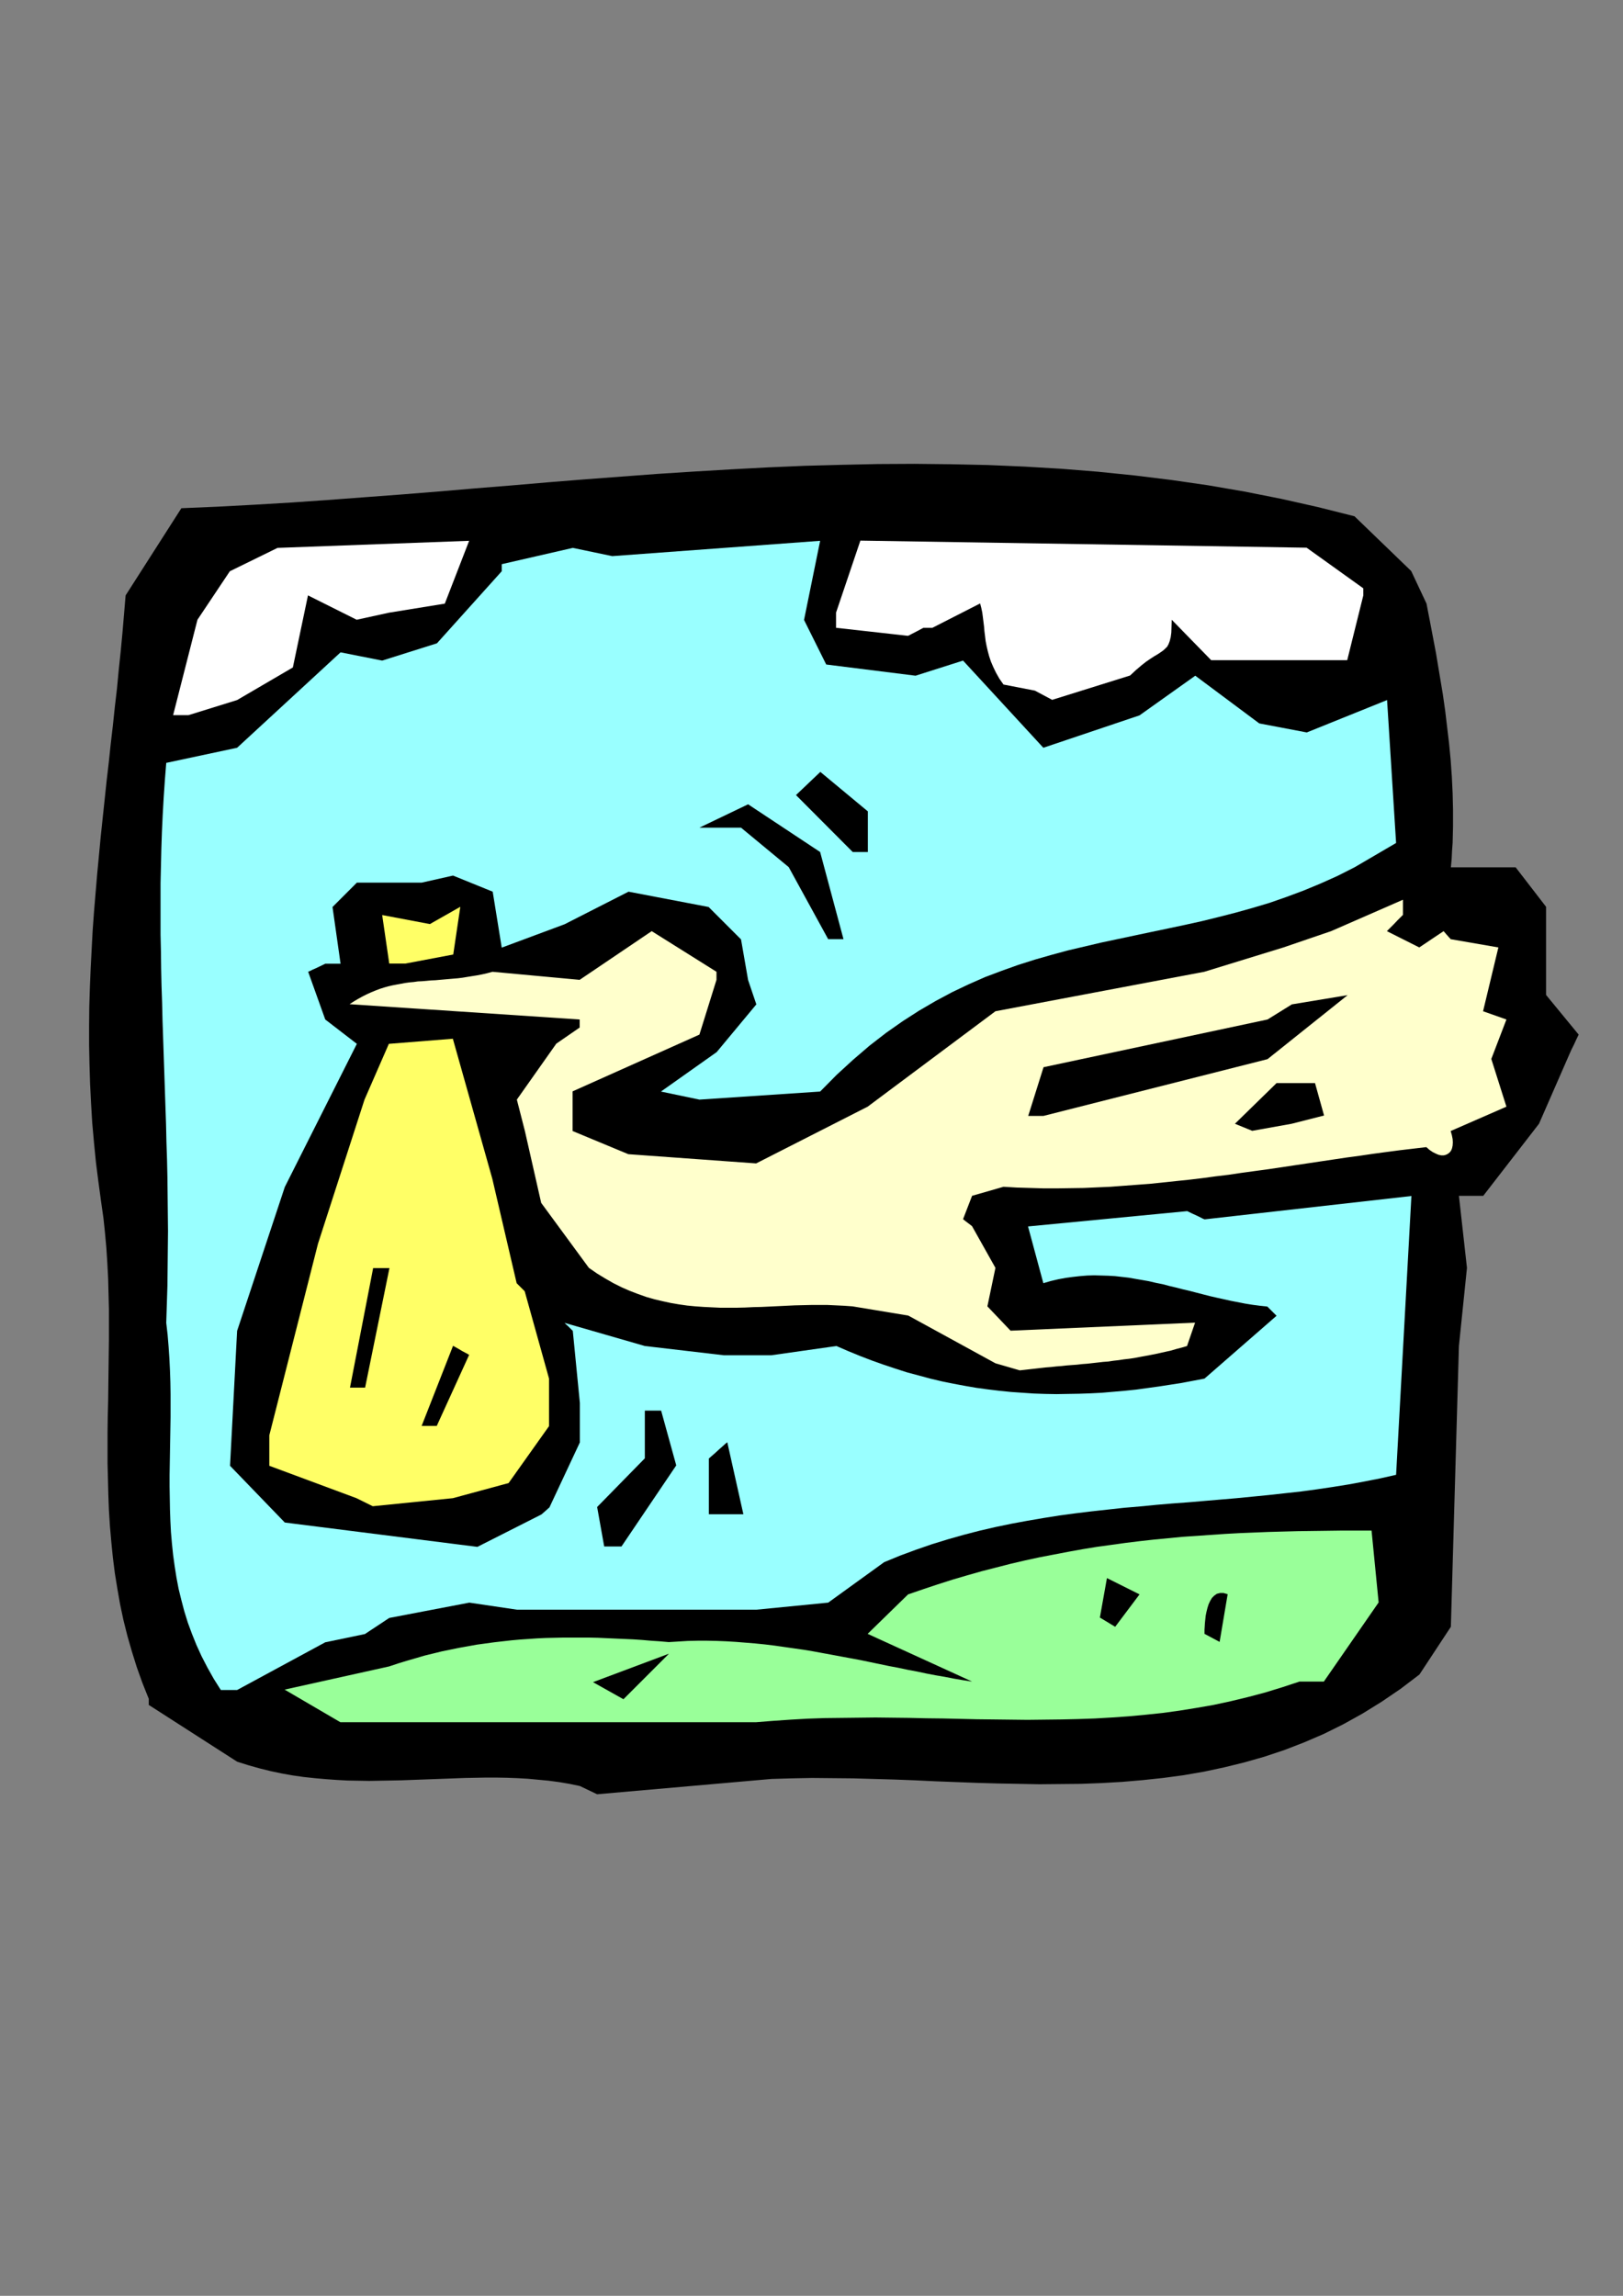
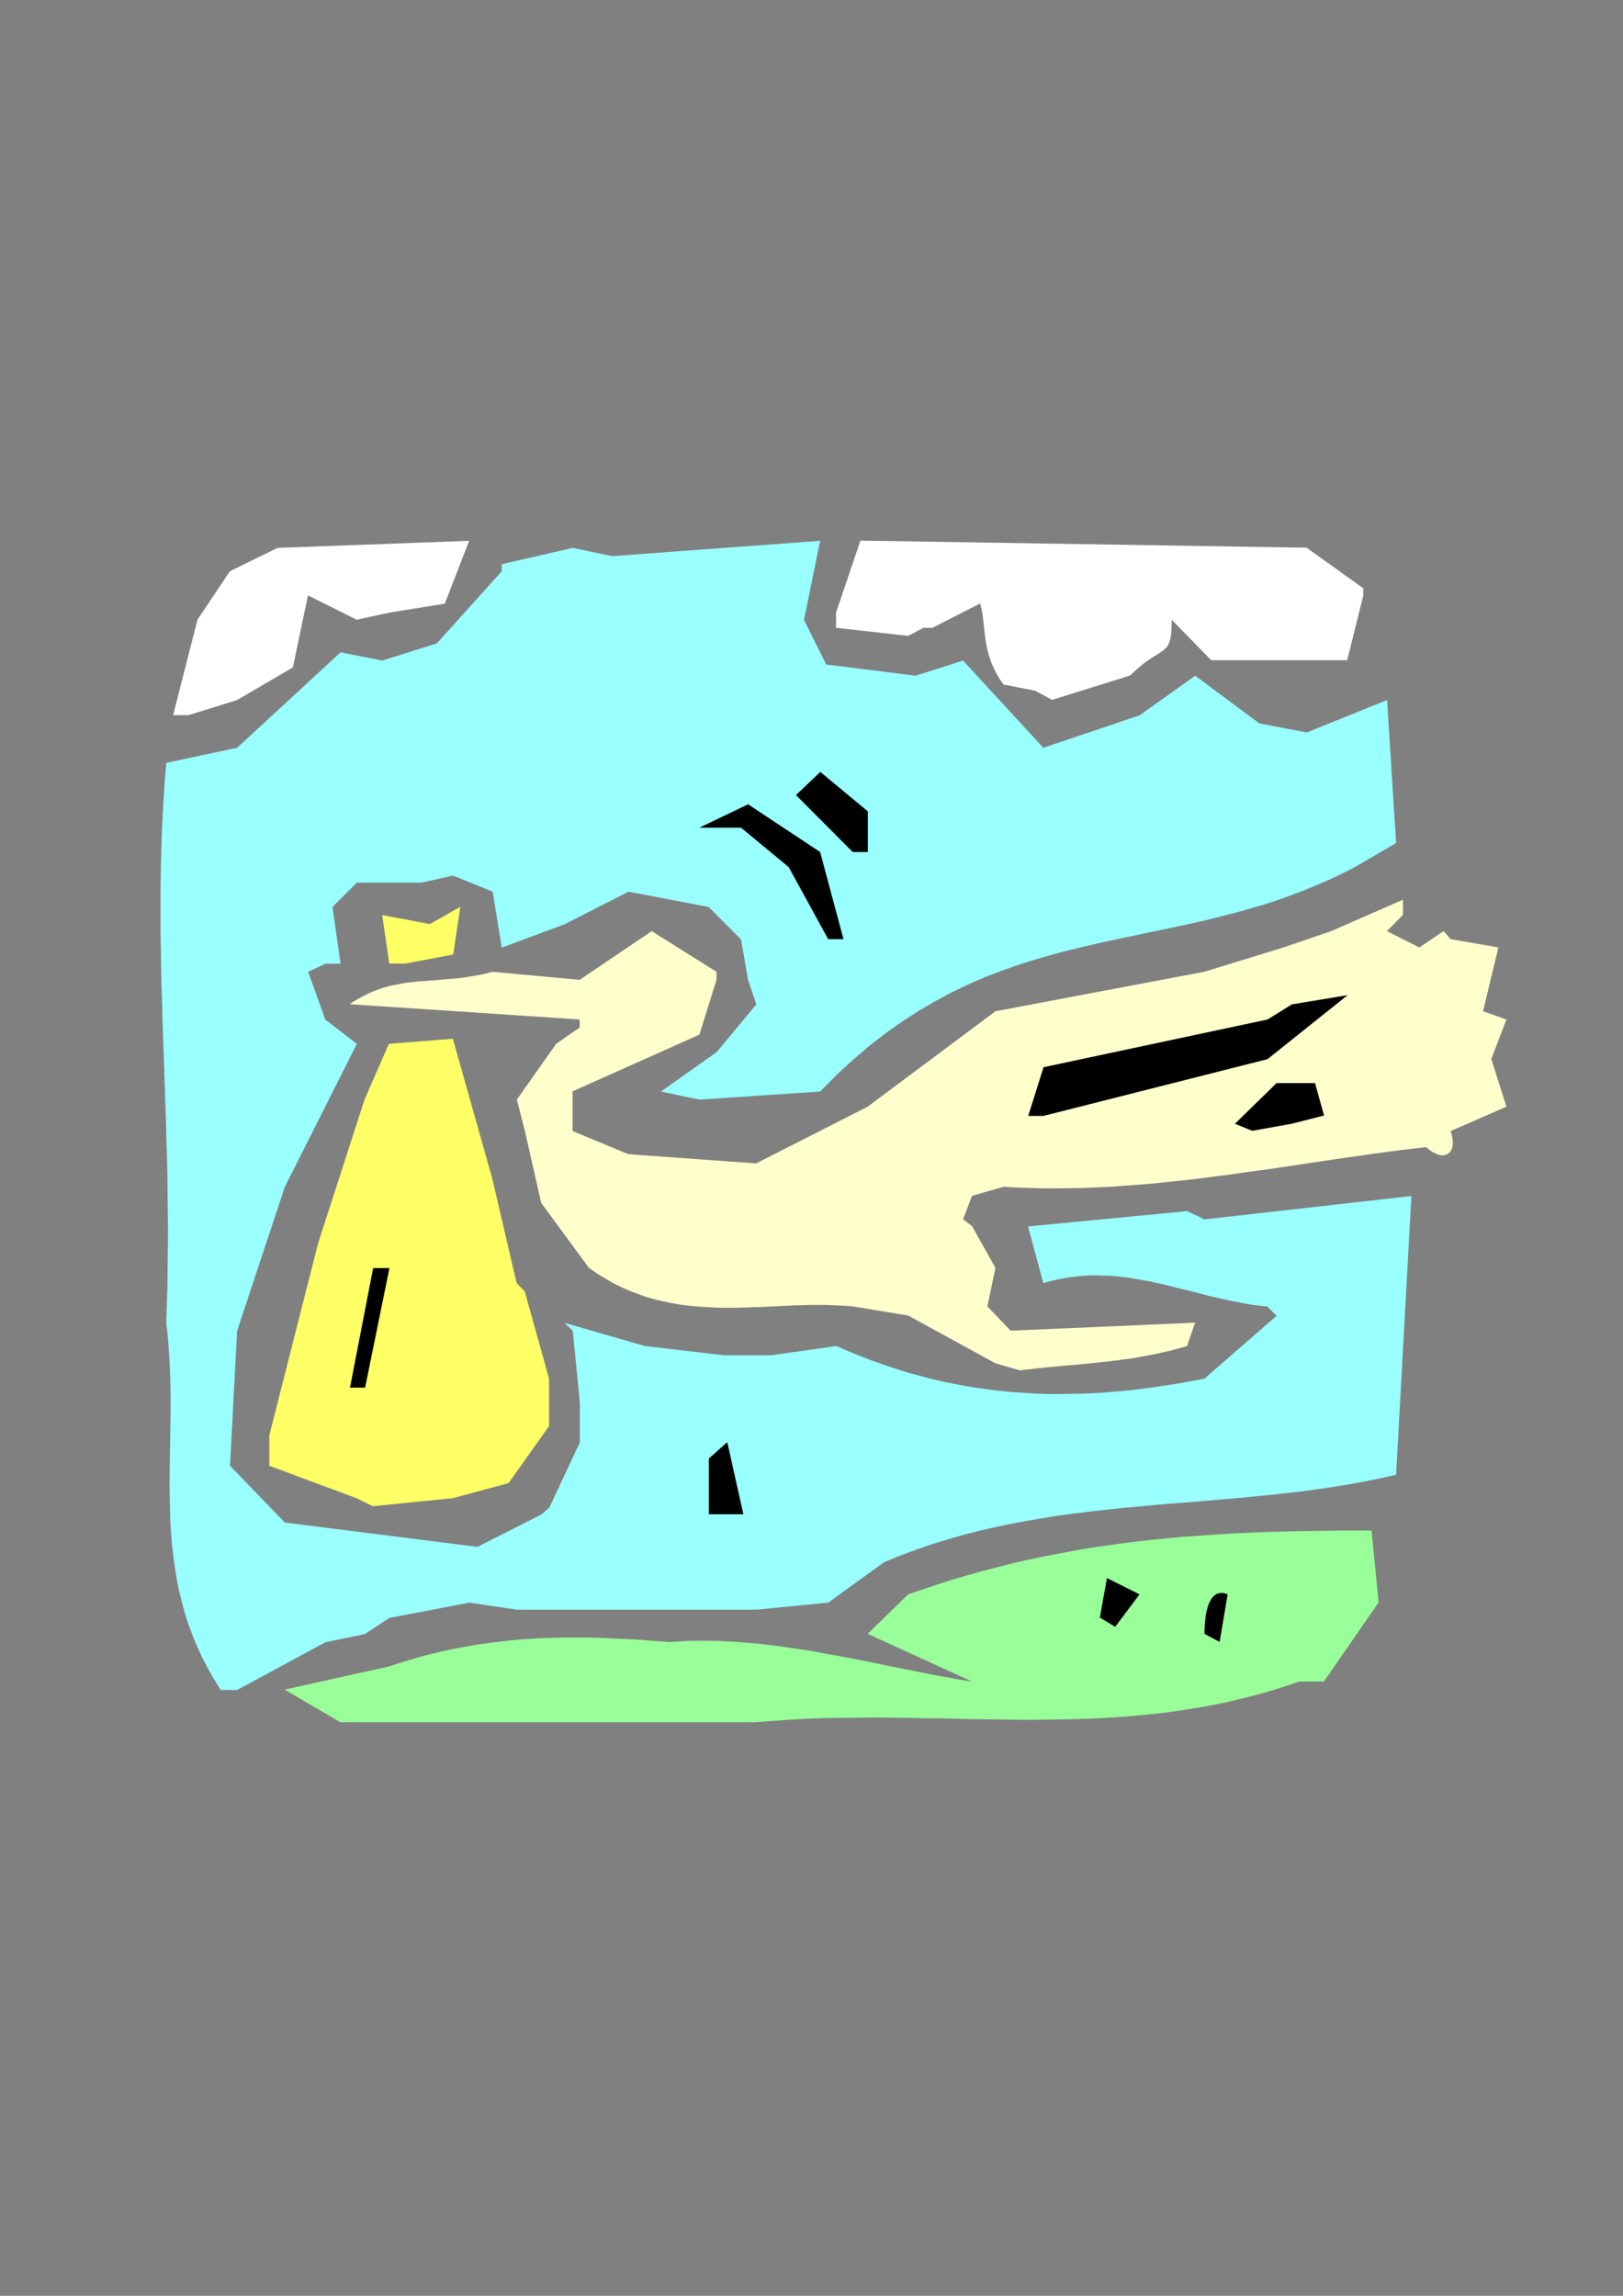
<svg xmlns="http://www.w3.org/2000/svg" height="841.89pt" viewBox="0 0 595.276 841.89" width="595.276pt" version="1.1" id="ec263ce1-f610-11ea-903d-dcc15c148e23">
  <rect x="0" y="0" width="595.276" height="841.89" fill="#808080" stroke="none" />
  <g>
-     <path style="fill:#000000;" d="M 212.678,654.945 L 208.862,654.153 205.046,653.505 201.23,653.001 197.414,652.641 193.598,652.281 189.782,652.065 185.966,651.921 182.078,651.849 178.262,651.849 174.374,651.921 170.558,651.993 166.67,652.137 162.782,652.281 158.894,652.425 155.006,652.569 151.046,652.713 147.158,652.857 143.198,652.929 139.238,653.001 135.35,653.073 131.39,653.001 127.358,652.929 123.398,652.713 119.438,652.425 115.406,652.065 111.374,651.633 107.342,651.057 103.31,650.337 99.206,649.473 95.174,648.465 91.07,647.313 86.966,646.017 54.566,625.209 54.566,624.489 54.566,623.913 54.566,623.553 54.566,623.265 54.566,623.121 54.566,622.977 54.566,622.977 54.566,622.977 52.262,617.217 50.174,611.385 48.374,605.625 46.718,599.865 45.278,594.105 44.054,588.345 43.046,582.585 42.11,576.825 41.39,571.065 40.814,565.305 40.31,559.545 39.95,553.785 39.734,548.097 39.59,542.337 39.446,536.649 39.446,530.961 39.446,525.201 39.518,519.513 39.662,513.897 39.734,508.209 39.806,502.521 39.878,496.905 39.95,491.289 39.95,485.601 39.95,479.985 39.806,474.441 39.662,468.825 39.374,463.281 39.014,457.665 38.51,452.121 37.934,446.649 37.142,441.105 36.134,433.689 35.198,426.345 34.478,419.073 33.83,411.801 33.398,404.601 33.038,397.401 32.822,390.273 32.678,383.217 32.678,376.161 32.75,369.105 32.966,362.121 33.254,355.137 33.614,348.225 33.974,341.313 34.478,334.401 35.054,327.489 35.63,320.649 36.278,313.809 36.926,306.969 37.646,300.129 38.366,293.361 39.086,286.521 39.878,279.753 40.598,272.913 41.39,266.145 42.11,259.305 42.902,252.537 43.55,245.697 44.27,238.857 44.918,232.017 45.494,225.177 46.07,218.337 66.518,186.369 79.982,185.793 93.446,185.073 106.91,184.281 120.302,183.345 133.766,182.337 147.23,181.329 160.694,180.249 174.158,179.097 187.55,178.017 201.014,176.865 214.478,175.785 227.87,174.777 241.334,173.769 254.798,172.905 268.19,172.113 281.654,171.393 295.118,170.817 308.51,170.457 321.974,170.169 335.438,170.097 348.83,170.241 362.294,170.529 375.758,171.105 389.15,171.897 402.614,172.977 416.078,174.345 429.542,176.001 443.006,177.945 456.398,180.249 469.862,182.913 483.326,185.937 496.79,189.321 517.598,209.409 523.214,221.361 523.79,224.385 524.366,227.337 524.942,230.361 525.518,233.385 526.094,236.409 526.67,239.433 527.174,242.457 527.678,245.481 528.182,248.505 528.686,251.529 529.19,254.553 529.622,257.577 530.054,260.601 530.414,263.625 530.774,266.649 531.134,269.673 531.494,272.697 531.782,275.721 532.07,278.745 532.286,281.841 532.502,284.865 532.646,287.889 532.79,290.913 532.862,293.937 532.934,296.961 532.934,299.985 532.934,303.009 532.862,306.033 532.79,309.057 532.574,312.009 532.43,315.033 532.142,318.057 555.902,318.057 567.062,332.529 567.062,347.433 567.062,348.297 567.062,348.945 567.062,349.377 567.062,349.665 567.062,349.881 567.062,349.953 567.062,350.025 567.062,350.025 567.062,364.857 579.014,379.401 578.006,381.489 577.286,383.073 576.71,384.225 576.35,384.945 576.134,385.377 576.062,385.665 575.99,385.737 575.99,385.737 564.47,412.089 544.022,438.513 535.094,438.513 538.046,464.937 535.094,493.593 532.142,596.553 520.622,614.049 513.71,619.305 506.726,624.057 499.742,628.377 492.614,632.337 485.486,635.865 478.286,638.961 471.014,641.769 463.67,644.217 456.326,646.305 448.982,648.105 441.566,649.689 434.078,650.985 426.59,651.993 419.102,652.785 411.542,653.433 403.982,653.865 396.422,654.153 388.862,654.225 381.23,654.297 373.598,654.153 366.038,654.009 358.406,653.793 350.774,653.505 343.214,653.217 335.582,652.857 328.022,652.569 320.462,652.353 312.902,652.137 305.342,652.065 297.854,651.993 290.366,652.137 282.95,652.353 219.014,657.969 212.678,654.945 Z" />
    <path style="fill:#99ff99;" d="M 124.838,631.545 L 104.39,619.593 142.694,611.097 145.934,610.017 149.246,609.009 152.486,608.073 155.654,607.137 158.894,606.345 162.134,605.553 165.302,604.905 168.47,604.257 171.71,603.681 174.878,603.105 178.046,602.673 181.214,602.241 184.382,601.881 187.55,601.521 190.718,601.233 193.886,601.017 197.054,600.801 200.222,600.657 203.39,600.585 206.558,600.513 209.726,600.513 212.894,600.513 216.062,600.513 219.302,600.585 222.47,600.729 225.71,600.873 228.95,601.017 232.19,601.161 235.43,601.377 238.742,601.665 241.982,601.881 245.294,602.169 248.822,601.953 252.35,601.737 255.878,601.665 259.406,601.665 262.934,601.737 266.462,601.881 269.99,602.097 273.59,602.385 277.118,602.673 280.646,603.033 284.174,603.465 287.702,603.969 291.23,604.473 294.758,604.977 298.214,605.553 301.742,606.201 305.27,606.849 308.726,607.497 312.254,608.145 315.71,608.793 319.166,609.513 322.622,610.233 326.078,610.953 329.534,611.601 332.918,612.321 336.374,612.969 339.758,613.689 343.142,614.337 346.526,614.913 349.838,615.561 353.222,616.137 356.534,616.641 318.23,599.145 333.062,584.673 338.534,582.801 343.934,581.001 349.334,579.273 354.734,577.689 360.062,576.177 365.39,574.809 370.718,573.441 375.974,572.217 381.302,571.065 386.558,570.057 391.814,569.049 396.998,568.113 402.254,567.249 407.51,566.529 412.694,565.809 417.95,565.161 423.134,564.585 428.39,564.081 433.574,563.577 438.83,563.217 444.086,562.857 449.342,562.497 454.598,562.209 459.926,561.993 465.254,561.777 470.582,561.633 475.91,561.489 481.31,561.417 486.71,561.345 492.11,561.273 497.582,561.273 503.054,561.273 505.646,587.625 485.558,616.641 476.63,616.641 470.294,618.729 463.958,620.673 457.694,622.329 451.43,623.841 445.094,625.209 438.902,626.289 432.638,627.297 426.374,628.161 420.182,628.809 413.99,629.385 407.798,629.817 401.606,630.177 395.414,630.393 389.222,630.537 383.03,630.609 376.838,630.681 370.646,630.609 364.526,630.537 358.334,630.465 352.142,630.321 345.95,630.177 339.758,630.105 333.566,629.961 327.374,629.889 321.11,629.817 314.918,629.889 308.726,629.961 302.462,630.033 296.198,630.249 289.934,630.609 283.67,631.041 277.334,631.545 130.814,631.545 124.838,631.545 Z" />
-     <path style="fill:#000000;" d="M 217.502,616.857 L 217.502,616.857 217.502,616.857 217.502,616.857 217.502,616.857 245.366,606.417 228.662,623.121 217.502,616.857 Z" />
    <path style="fill:#99ffff;" d="M 80.99,619.737 L 78.398,615.633 76.094,611.529 73.934,607.353 72.062,603.249 70.406,599.145 68.894,595.041 67.598,590.865 66.518,586.761 65.51,582.657 64.718,578.481 64.07,574.377 63.494,570.201 63.062,566.025 62.702,561.849 62.486,557.673 62.342,553.497 62.27,549.321 62.198,545.145 62.198,540.897 62.27,536.721 62.342,532.473 62.414,528.225 62.486,523.977 62.558,519.729 62.558,515.481 62.558,511.161 62.486,506.841 62.342,502.521 62.126,498.201 61.838,493.881 61.478,489.489 60.974,485.097 61.19,478.257 61.406,471.489 61.478,464.793 61.55,458.097 61.622,451.473 61.55,444.849 61.478,438.297 61.406,431.745 61.262,425.265 61.046,418.785 60.902,412.377 60.686,405.969 60.47,399.561 60.254,393.153 60.038,386.817 59.822,380.481 59.606,374.145 59.462,367.881 59.246,361.545 59.102,355.281 59.03,349.017 58.886,342.681 58.886,336.417 58.886,330.153 58.886,323.889 59.03,317.625 59.174,311.361 59.39,305.025 59.678,298.761 60.038,292.425 60.47,286.089 60.974,279.753 86.966,274.209 124.91,239.217 140.174,242.241 160.262,235.905 184.022,209.481 184.022,208.617 184.022,207.969 184.022,207.537 184.022,207.177 184.022,207.033 184.022,206.961 184.022,206.889 184.022,206.889 210.086,200.913 224.558,203.937 300.806,198.321 294.902,227.337 303.038,243.681 335.798,247.785 353.222,242.241 382.67,274.209 417.95,262.329 438.398,247.785 461.87,265.281 479.294,268.593 508.742,256.713 512.054,309.129 496.79,318.057 490.526,321.225 484.262,324.033 477.998,326.625 471.806,328.929 465.614,331.089 459.35,332.961 453.158,334.689 446.966,336.273 440.846,337.785 434.654,339.153 428.534,340.449 422.342,341.745 416.222,343.041 410.102,344.337 403.982,345.633 397.862,347.073 391.742,348.513 385.622,350.169 379.574,351.897 373.454,353.841 367.406,356.001 361.286,358.305 355.238,360.969 349.19,363.849 343.142,367.089 337.094,370.617 331.046,374.505 324.998,378.753 318.95,383.433 312.902,388.617 306.854,394.161 300.806,400.281 256.526,403.233 242.414,400.281 262.862,385.809 277.406,368.313 274.382,359.385 271.79,344.481 259.91,332.601 230.534,326.985 207.062,338.937 184.022,347.505 180.71,326.985 166.166,321.081 154.646,323.673 130.886,323.673 121.958,332.601 124.91,353.409 123.038,353.409 121.67,353.409 120.662,353.409 120.014,353.409 119.582,353.409 119.366,353.409 119.294,353.409 119.294,353.409 117.206,354.417 115.694,355.137 114.542,355.641 113.822,356.001 113.39,356.217 113.102,356.289 113.03,356.361 113.03,356.361 119.294,373.857 130.886,382.785 104.462,435.273 86.966,488.049 84.374,537.513 104.462,558.321 175.094,567.249 198.566,555.369 199.574,554.505 200.294,553.857 200.798,553.425 201.158,553.065 201.374,552.921 201.446,552.849 201.518,552.777 201.518,552.777 212.678,528.945 212.678,514.473 210.086,488.049 209.078,487.041 208.358,486.321 207.782,485.817 207.422,485.457 207.206,485.241 207.134,485.169 207.062,485.097 207.062,485.097 236.51,493.593 265.454,496.977 282.95,496.977 306.782,493.593 311.102,495.465 315.494,497.265 319.814,498.921 324.062,500.433 328.382,501.873 332.63,503.241 336.95,504.393 341.198,505.545 345.446,506.553 349.694,507.417 353.942,508.209 358.118,508.929 362.366,509.505 366.542,510.009 370.79,510.441 374.966,510.729 379.142,511.017 383.318,511.161 387.494,511.233 391.67,511.161 395.846,511.089 400.022,510.945 404.198,510.729 408.374,510.369 412.55,510.009 416.726,509.577 420.902,509.001 425.078,508.425 429.254,507.777 433.43,507.129 437.606,506.337 441.782,505.545 468.206,482.505 467.054,481.353 466.262,480.561 465.614,479.913 465.254,479.553 464.966,479.265 464.894,479.193 464.822,479.121 464.822,479.121 462.086,478.833 459.35,478.473 456.686,478.041 454.094,477.537 451.502,477.033 448.91,476.457 446.318,475.881 443.798,475.305 441.278,474.657 438.758,474.009 436.238,473.361 433.79,472.785 431.27,472.137 428.822,471.561 426.374,470.913 423.854,470.409 421.406,469.833 418.958,469.401 416.438,468.969 413.99,468.537 411.47,468.249 408.95,467.961 406.43,467.817 403.91,467.745 401.39,467.673 398.798,467.745 396.134,467.961 393.542,468.249 390.878,468.609 388.142,469.113 385.406,469.761 382.67,470.553 377.054,449.745 435.446,444.129 437.534,445.137 439.118,445.857 440.27,446.433 440.99,446.793 441.422,447.009 441.71,447.081 441.782,447.153 441.782,447.153 517.67,438.585 512.054,540.825 506.294,542.121 500.462,543.273 494.63,544.353 488.798,545.289 482.966,546.153 477.134,546.945 471.23,547.593 465.326,548.241 459.494,548.817 453.59,549.393 447.686,549.897 441.782,550.401 435.878,550.905 429.974,551.337 424.07,551.841 418.166,552.417 412.262,552.921 406.358,553.569 400.454,554.217 394.55,554.937 388.646,555.729 382.742,556.665 376.838,557.673 371.006,558.753 365.102,559.977 359.198,561.345 353.366,562.857 347.534,564.513 341.702,566.313 335.87,568.329 330.038,570.489 324.278,572.865 303.758,587.697 277.406,590.289 189.638,590.289 172.142,587.697 142.766,593.313 133.838,599.217 119.294,602.241 86.966,619.737 80.99,619.737 Z" />
    <path style="fill:#000000;" d="M 441.782,599.145 L 441.782,598.497 441.782,597.633 441.854,596.553 441.926,595.257 442.07,593.889 442.214,592.521 442.502,591.081 442.862,589.641 443.294,588.273 443.87,587.049 444.518,585.969 445.382,585.105 446.318,584.457 447.47,584.169 448.766,584.169 450.278,584.601 447.326,602.097 441.782,599.145 Z" />
    <path style="fill:#000000;" d="M 403.406,593.169 L 403.406,593.169 403.406,593.169 403.406,593.169 403.406,593.169 405.998,578.697 417.95,584.673 409.022,596.553 403.406,593.169 Z" />
-     <path style="fill:#000000;" d="M 221.606,567.105 L 219.014,552.633 236.51,534.777 236.51,517.281 238.454,517.281 239.966,517.281 241.046,517.281 241.766,517.281 242.198,517.281 242.414,517.281 242.486,517.281 242.486,517.281 248.03,537.369 227.942,567.105 221.606,567.105 Z" />
    <path style="fill:#000000;" d="M 259.982,555.297 L 259.982,534.849 262.214,532.905 263.87,531.393 265.094,530.313 265.886,529.593 266.39,529.161 266.678,528.945 266.75,528.873 266.75,528.873 272.654,555.297 259.982,555.297 Z" />
    <path style="fill:#ffff66;" d="M 130.742,549.393 L 98.774,537.513 98.774,526.353 116.63,456.081 133.694,403.233 142.622,382.785 166.094,380.913 180.566,432.249 189.494,470.553 190.502,471.561 191.222,472.281 191.726,472.785 192.086,473.145 192.302,473.361 192.374,473.433 192.446,473.505 192.446,473.505 201.374,505.545 201.374,522.969 186.542,543.849 166.094,549.393 136.718,552.345 130.742,549.393 Z" />
-     <path style="fill:#000000;" d="M 154.646,522.897 L 166.166,493.521 168.11,494.601 169.55,495.465 170.63,496.041 171.35,496.401 171.782,496.689 171.998,496.761 172.07,496.833 172.07,496.833 160.19,522.897 154.646,522.897 Z" />
    <path style="fill:#000000;" d="M 128.366,508.857 L 136.862,465.009 138.806,465.009 140.318,465.009 141.398,465.009 142.118,465.009 142.55,465.009 142.766,465.009 142.838,465.009 142.838,465.009 133.91,508.857 128.366,508.857 Z" />
    <path style="fill:#ffffcc;" d="M 365.102,499.929 L 333.134,482.433 312.686,479.049 309.662,478.833 306.638,478.689 303.542,478.545 300.518,478.545 297.494,478.545 294.47,478.617 291.446,478.689 288.422,478.833 285.398,478.977 282.374,479.121 279.278,479.265 276.254,479.337 273.23,479.481 270.206,479.553 267.182,479.553 264.158,479.553 261.134,479.409 258.11,479.265 255.086,479.049 252.062,478.761 249.038,478.329 246.086,477.825 243.062,477.177 240.038,476.457 237.014,475.593 233.99,474.513 230.966,473.361 228.014,472.065 224.99,470.553 221.966,468.825 219.014,467.025 215.99,464.937 198.494,441.105 192.518,414.753 189.566,403.233 204.038,382.713 212.606,376.809 212.606,375.801 212.606,375.081 212.606,374.577 212.606,374.217 212.606,374.001 212.606,373.929 212.606,373.857 212.606,373.857 128.222,368.241 129.878,367.161 131.462,366.225 133.046,365.361 134.63,364.569 136.214,363.849 137.798,363.201 139.31,362.625 140.894,362.121 142.406,361.689 143.99,361.329 145.502,361.041 147.086,360.753 148.598,360.465 150.182,360.249 151.766,360.105 153.278,359.889 154.862,359.817 156.446,359.673 158.03,359.529 159.686,359.457 161.27,359.313 162.926,359.169 164.582,359.025 166.238,358.881 167.966,358.737 169.694,358.521 171.422,358.233 173.222,357.945 175.022,357.657 176.894,357.297 178.766,356.865 180.638,356.361 212.606,359.313 239.03,341.457 262.79,356.361 262.79,357.369 262.79,358.089 262.79,358.593 262.79,358.953 262.79,359.169 262.79,359.241 262.79,359.313 262.79,359.313 256.526,379.401 210.014,400.209 210.014,414.753 230.462,423.249 277.334,426.633 318.23,405.825 365.102,370.833 441.71,356.361 470.726,347.433 488.222,341.457 514.574,329.937 514.574,331.737 514.574,333.177 514.574,334.113 514.574,334.761 514.574,335.193 514.574,335.409 514.574,335.481 514.574,335.481 512.63,337.425 511.19,338.937 510.11,340.017 509.39,340.737 508.958,341.169 508.742,341.385 508.67,341.457 508.67,341.457 520.55,347.433 529.478,341.457 530.342,342.465 530.99,343.185 531.422,343.689 531.782,344.049 531.926,344.265 531.998,344.337 532.07,344.409 532.07,344.409 549.566,347.433 543.95,370.833 552.518,373.857 546.974,388.329 552.518,405.825 532.07,414.753 532.502,416.265 532.79,417.705 532.862,418.929 532.79,420.081 532.574,421.089 532.214,421.953 531.71,422.601 531.062,423.105 530.342,423.465 529.55,423.681 528.614,423.681 527.606,423.465 526.598,423.033 525.446,422.457 524.294,421.665 523.142,420.657 518.246,421.233 513.35,421.809 508.454,422.457 503.63,423.105 498.734,423.825 493.91,424.473 489.086,425.193 484.262,425.913 479.438,426.633 474.614,427.353 469.79,428.073 464.966,428.793 460.142,429.441 455.39,430.089 450.566,430.809 445.742,431.385 440.99,432.033 436.166,432.609 431.342,433.113 426.518,433.617 421.694,434.121 416.87,434.481 412.046,434.841 407.222,435.201 402.326,435.417 397.502,435.633 392.606,435.705 387.71,435.777 382.814,435.777 377.918,435.633 373.022,435.489 368.054,435.201 356.534,438.513 353.222,447.081 354.302,447.945 355.166,448.593 355.742,449.025 356.102,449.313 356.39,449.529 356.462,449.601 356.534,449.673 356.534,449.673 365.102,464.937 362.15,479.049 370.646,487.977 438.326,485.025 435.374,493.593 433.43,494.169 431.486,494.673 429.542,495.249 427.598,495.681 425.654,496.113 423.71,496.545 421.838,496.905 419.894,497.265 417.95,497.625 416.078,497.985 414.134,498.273 412.19,498.489 410.318,498.777 408.374,498.993 406.502,499.281 404.558,499.425 402.686,499.641 400.742,499.857 398.87,500.073 396.926,500.217 395.054,500.433 393.11,500.577 391.238,500.721 389.294,500.937 387.422,501.081 385.478,501.297 383.606,501.441 381.662,501.657 379.79,501.873 377.846,502.089 375.974,502.305 374.03,502.521 365.102,499.929 Z" />
    <path style="fill:#000000;" d="M 452.942,412.089 L 452.942,412.089 452.942,412.089 452.942,412.089 452.942,412.089 468.206,397.185 482.318,397.185 485.63,409.065 473.75,412.089 459.278,414.681 452.942,412.089 Z" />
    <path style="fill:#000000;" d="M 377.126,409.209 L 382.742,391.353 464.894,373.857 473.822,368.313 494.27,364.929 464.894,388.401 382.742,409.209 377.126,409.209 Z" />
    <path style="fill:#ffff66;" d="M 142.766,353.337 L 140.174,335.553 157.67,338.865 168.83,332.529 166.238,350.025 148.742,353.337 142.766,353.337 Z" />
    <path style="fill:#000000;" d="M 303.758,344.409 L 289.286,317.985 271.79,303.513 256.526,303.513 274.382,294.945 300.806,312.441 309.374,344.409 303.758,344.409 Z" />
    <path style="fill:#000000;" d="M 312.758,312.441 L 291.95,291.561 300.878,283.065 318.302,297.537 318.302,312.441 312.758,312.441 Z" />
    <path style="fill:#ffffff;" d="M 63.494,262.257 L 72.422,227.265 84.302,209.481 101.798,200.913 172.07,198.321 163.142,221.361 142.694,224.673 130.814,227.265 112.958,218.337 107.414,244.761 86.966,256.713 69.11,262.257 63.494,262.257 Z" />
    <path style="fill:#ffffff;" d="M 379.574,253.257 L 368.054,251.025 366.542,248.865 365.318,246.705 364.31,244.617 363.446,242.601 362.798,240.657 362.294,238.785 361.862,236.913 361.502,235.041 361.286,233.241 361.07,231.513 360.926,229.785 360.71,228.057 360.494,226.329 360.278,224.673 359.918,222.945 359.486,221.289 341.99,230.217 340.91,230.217 340.046,230.217 339.47,230.217 339.11,230.217 338.822,230.217 338.75,230.217 338.678,230.217 338.678,230.217 336.806,231.225 335.438,231.945 334.43,232.449 333.782,232.809 333.35,233.025 333.134,233.097 333.062,233.169 333.062,233.169 306.638,230.217 306.638,228.417 306.638,226.977 306.638,226.041 306.638,225.393 306.638,224.961 306.638,224.745 306.638,224.673 306.638,224.673 315.566,198.249 479.222,200.841 500.03,215.745 500.03,216.609 500.03,217.257 500.03,217.689 500.03,217.977 500.03,218.193 500.03,218.265 500.03,218.337 500.03,218.337 494.126,242.097 493.118,242.097 492.398,242.097 491.822,242.097 491.462,242.097 491.246,242.097 491.174,242.097 491.102,242.097 491.102,242.097 444.23,242.097 429.758,227.265 429.686,229.785 429.614,231.945 429.398,233.601 429.038,235.041 428.606,236.193 428.102,237.129 427.382,237.849 426.59,238.569 425.654,239.217 424.574,239.937 423.35,240.657 421.91,241.593 420.326,242.673 418.598,244.041 416.654,245.697 414.494,247.713 385.91,256.641 379.574,253.257 Z" />
  </g>
</svg>